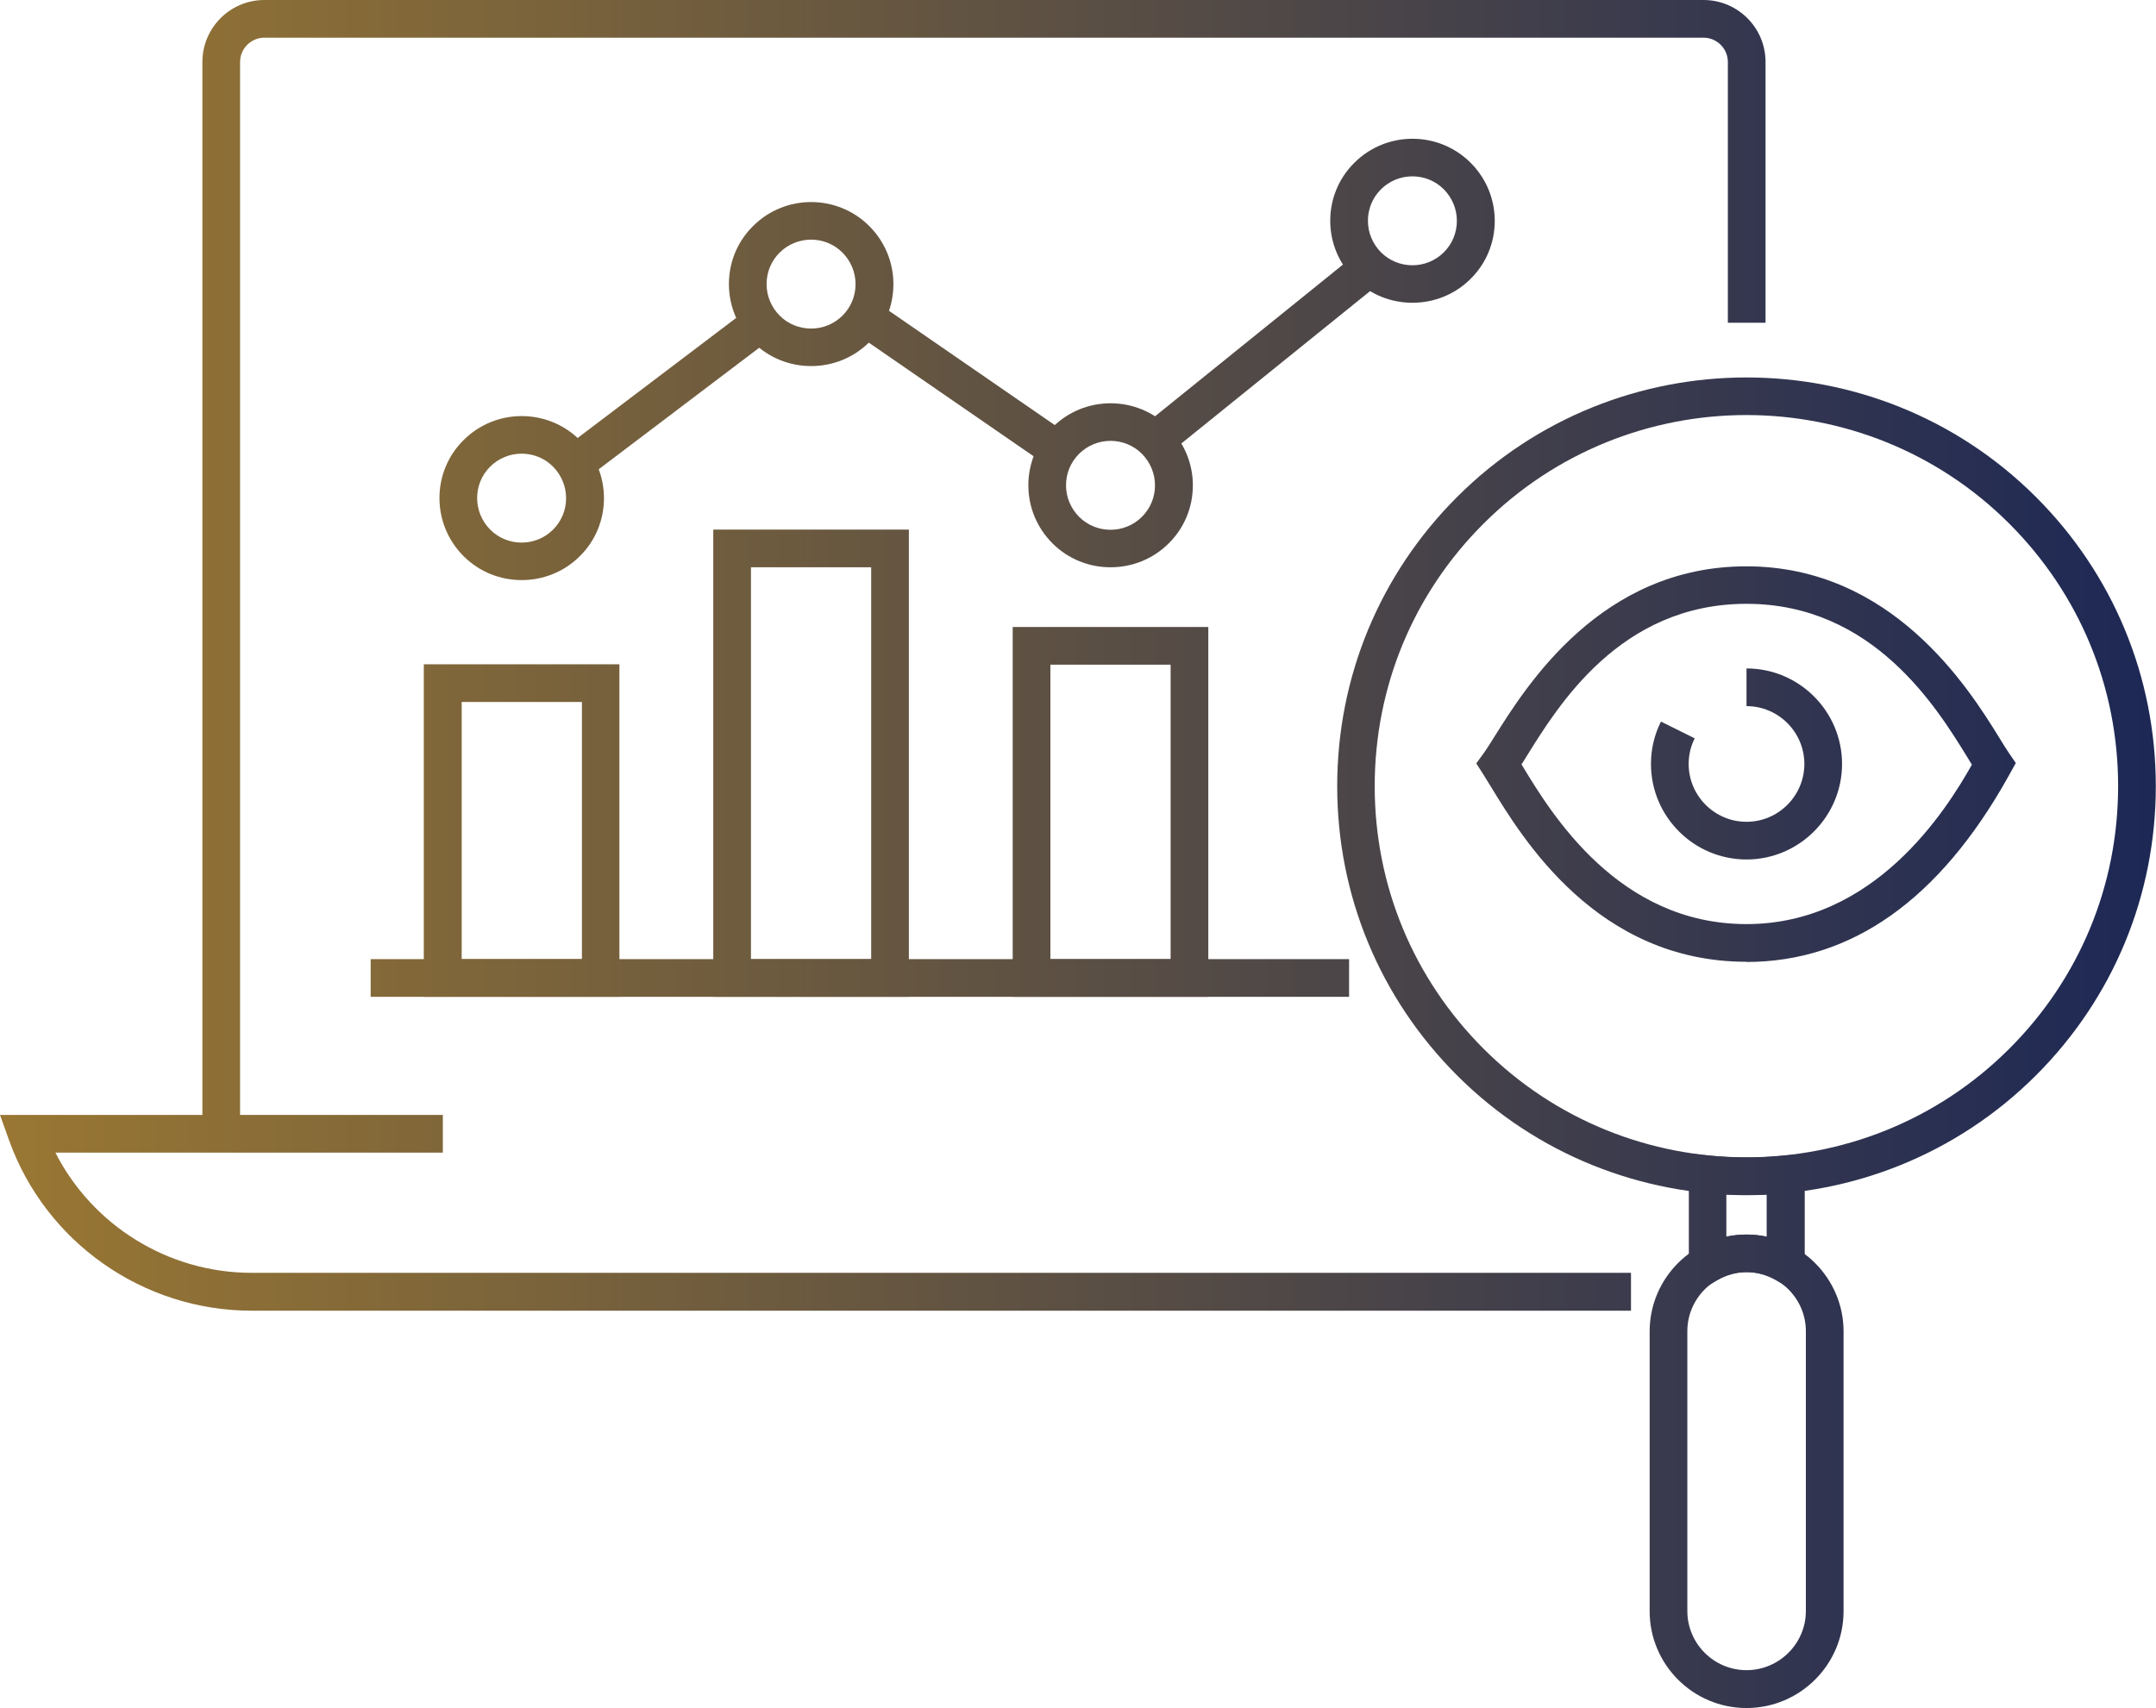
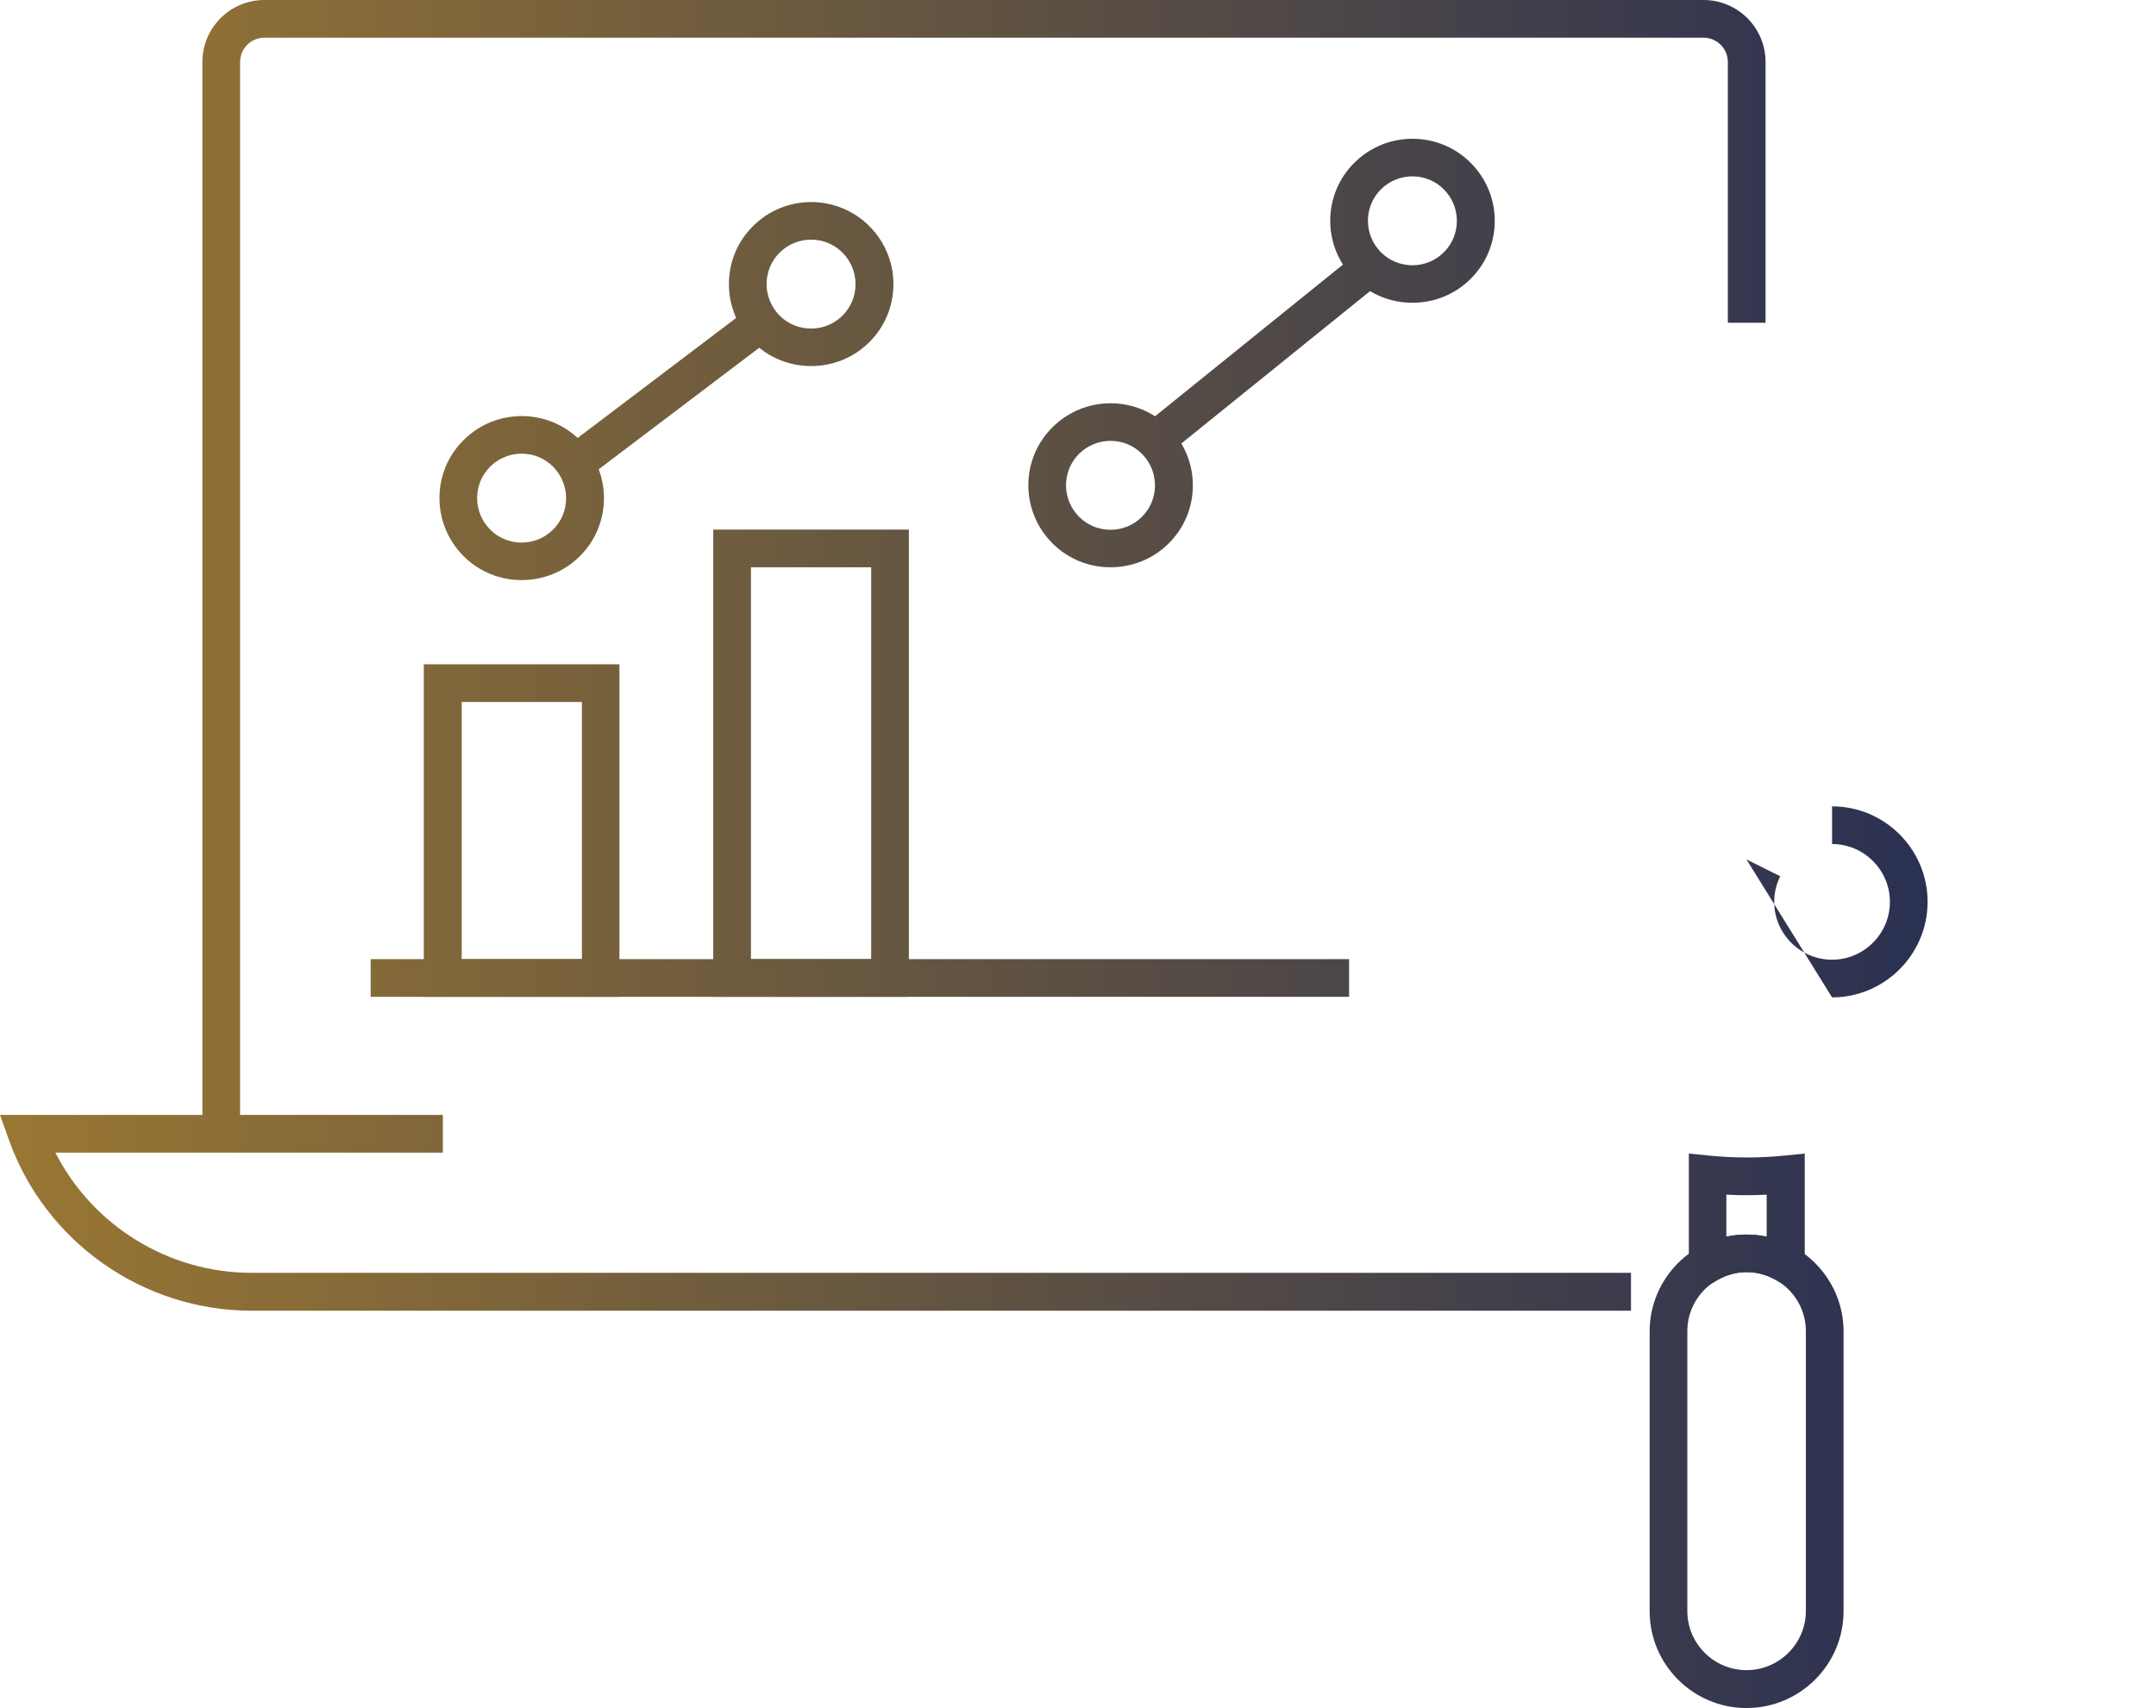
<svg xmlns="http://www.w3.org/2000/svg" xmlns:xlink="http://www.w3.org/1999/xlink" id="Layer_2" data-name="Layer 2" viewBox="0 0 114.41 90.66">
  <defs>
    <style>
      .cls-1 {
        fill: url(#linear-gradient-8);
      }

      .cls-2 {
        fill: url(#linear-gradient-7);
      }

      .cls-3 {
        fill: url(#linear-gradient-5);
      }

      .cls-4 {
        fill: url(#linear-gradient-6);
      }

      .cls-5 {
        fill: url(#linear-gradient-9);
      }

      .cls-6 {
        fill: url(#linear-gradient-4);
      }

      .cls-7 {
        fill: url(#linear-gradient-3);
      }

      .cls-8 {
        fill: url(#linear-gradient-2);
      }

      .cls-9 {
        fill: url(#linear-gradient);
      }

      .cls-10 {
        fill: url(#linear-gradient-10);
      }

      .cls-11 {
        fill: url(#linear-gradient-11);
      }

      .cls-12 {
        fill: url(#linear-gradient-12);
      }

      .cls-13 {
        fill: url(#linear-gradient-13);
      }

      .cls-14 {
        fill: url(#linear-gradient-14);
      }

      .cls-15 {
        fill: url(#linear-gradient-15);
      }

      .cls-16 {
        fill: url(#linear-gradient-16);
      }

      .cls-17 {
        fill: url(#linear-gradient-17);
      }

      .cls-18 {
        fill: url(#linear-gradient-18);
      }
    </style>
    <linearGradient id="linear-gradient" x1="-18.81" y1="30.09" x2="114.18" y2="30.09" gradientUnits="userSpaceOnUse">
      <stop offset="0" stop-color="#ae842d" />
      <stop offset="1" stop-color="#1d2855" />
    </linearGradient>
    <linearGradient id="linear-gradient-2" y1="64.38" x2="114.18" y2="64.38" xlink:href="#linear-gradient" />
    <linearGradient id="linear-gradient-3" y1="44.09" y2="44.09" xlink:href="#linear-gradient" />
    <linearGradient id="linear-gradient-4" y1="40.51" y2="40.51" xlink:href="#linear-gradient" />
    <linearGradient id="linear-gradient-5" y1="43.1" x2="114.18" y2="43.1" xlink:href="#linear-gradient" />
    <linearGradient id="linear-gradient-6" y1="26.44" x2="114.18" y2="26.44" xlink:href="#linear-gradient" />
    <linearGradient id="linear-gradient-7" y1="25.75" x2="114.18" y2="25.75" xlink:href="#linear-gradient" />
    <linearGradient id="linear-gradient-8" y1="11.72" x2="114.18" y2="11.72" xlink:href="#linear-gradient" />
    <linearGradient id="linear-gradient-9" y1="15.08" x2="114.18" y2="15.08" xlink:href="#linear-gradient" />
    <linearGradient id="linear-gradient-10" y1="21.01" x2="114.18" y2="21.01" gradientTransform="translate(19.83 -17.02) rotate(37.14)" xlink:href="#linear-gradient" />
    <linearGradient id="linear-gradient-11" y1="20.17" x2="114.18" y2="20.17" gradientTransform="translate(38.54 -33.05) rotate(55.41)" xlink:href="#linear-gradient" />
    <linearGradient id="linear-gradient-12" y1="18.99" x2="114.18" y2="18.99" gradientTransform="translate(26.74 -37.71) rotate(38.92)" xlink:href="#linear-gradient" />
    <linearGradient id="linear-gradient-13" y1="51.91" x2="114.18" y2="51.91" xlink:href="#linear-gradient" />
    <linearGradient id="linear-gradient-14" x1="-18.81" y1="78.09" x2="114.18" y2="78.09" xlink:href="#linear-gradient" />
    <linearGradient id="linear-gradient-15" y1="65.03" x2="114.18" y2="65.03" xlink:href="#linear-gradient" />
    <linearGradient id="linear-gradient-16" y1="41.73" x2="114.18" y2="41.73" xlink:href="#linear-gradient" />
    <linearGradient id="linear-gradient-17" y1="40.55" x2="114.18" y2="40.55" xlink:href="#linear-gradient" />
    <linearGradient id="linear-gradient-18" x1="-18.81" y1="40.55" x2="114.18" y2="40.55" xlink:href="#linear-gradient" />
  </defs>
  <g id="Layer_1-2" data-name="Layer 1">
    <g>
      <path class="cls-9" d="M12.74,60.19h-2V3.29c0-1.81,1.47-3.29,3.29-3.29h76.37c1.81,0,3.29,1.47,3.29,3.29v13.84h-2V3.29c0-.71-.58-1.29-1.29-1.29H14.03c-.71,0-1.29.58-1.29,1.29v56.9Z" />
      <path class="cls-8" d="M86.55,69.57H13.35c-5.75,0-10.93-3.63-12.87-9.05l-.48-1.34h23.5v2H2.94c1.97,3.87,5.99,6.38,10.41,6.38h73.2v2Z" />
      <path class="cls-7" d="M32.87,52.91h-10.38v-17.65h10.38v17.65ZM24.5,50.91h6.38v-13.65h-6.38v13.65Z" />
      <path class="cls-6" d="M48.23,52.91h-10.38v-24.8h10.38v24.8ZM39.85,50.91h6.38v-20.8h-6.38v20.8Z" />
-       <path class="cls-3" d="M64.12,52.91h-10.38v-19.63h10.38v19.63ZM55.74,50.91h6.38v-15.63h-6.38v15.63Z" />
      <path class="cls-4" d="M27.68,30.79c-1.12,0-2.23-.42-3.08-1.27-.82-.82-1.28-1.92-1.28-3.08s.45-2.26,1.28-3.08c1.7-1.7,4.47-1.7,6.17,0,.82.82,1.28,1.92,1.28,3.08s-.45,2.26-1.28,3.08h0c-.85.85-1.97,1.27-3.08,1.27ZM27.68,24.08c-.6,0-1.21.23-1.67.69-.45.45-.69,1.04-.69,1.67s.25,1.22.69,1.67c.92.92,2.42.92,3.34,0,.45-.45.69-1.04.69-1.67s-.25-1.22-.69-1.67c-.46-.46-1.06-.69-1.67-.69Z" />
      <path class="cls-2" d="M58.93,30.11c-1.12,0-2.23-.42-3.08-1.27-.82-.82-1.28-1.92-1.28-3.08s.45-2.26,1.28-3.08c1.7-1.7,4.47-1.7,6.17,0,.82.82,1.28,1.92,1.28,3.08s-.45,2.26-1.28,3.08h0c-.85.85-1.97,1.27-3.08,1.27ZM58.93,23.4c-.6,0-1.21.23-1.67.69-.45.45-.69,1.04-.69,1.67s.25,1.22.69,1.67c.92.92,2.42.92,3.34,0,.45-.45.69-1.04.69-1.67s-.25-1.22-.69-1.67c-.46-.46-1.06-.69-1.67-.69Z" />
      <path class="cls-1" d="M74.95,16.07c-1.12,0-2.23-.42-3.08-1.27-.82-.82-1.28-1.92-1.28-3.08s.45-2.26,1.28-3.08c1.7-1.7,4.47-1.7,6.17,0,.82.82,1.28,1.92,1.28,3.08s-.45,2.26-1.28,3.08c-.85.85-1.97,1.27-3.08,1.27ZM74.95,9.36c-.6,0-1.21.23-1.67.69-.45.45-.69,1.04-.69,1.67s.25,1.22.69,1.67c.92.92,2.42.92,3.34,0h0c.45-.45.69-1.04.69-1.67s-.25-1.22-.69-1.67c-.46-.46-1.06-.69-1.67-.69Z" />
      <path class="cls-5" d="M43.04,19.43c-1.12,0-2.23-.42-3.08-1.27-.82-.82-1.28-1.92-1.28-3.08s.45-2.26,1.28-3.08c1.7-1.7,4.47-1.7,6.17,0,.82.82,1.28,1.92,1.28,3.08s-.45,2.26-1.28,3.08c-.85.85-1.97,1.27-3.08,1.27ZM43.04,12.72c-.6,0-1.21.23-1.67.69-.45.45-.69,1.04-.69,1.67s.25,1.22.69,1.67c.92.92,2.42.92,3.34,0h0c.45-.45.69-1.04.69-1.67s-.25-1.22-.69-1.67c-.46-.46-1.06-.69-1.67-.69Z" />
      <rect class="cls-10" x="29.29" y="20.01" width="11.93" height="2" transform="translate(-5.53 25.55) rotate(-37.14)" />
-       <rect class="cls-11" x="49.74" y="14.3" width="2" height="11.74" transform="translate(5.33 50.49) rotate(-55.41)" />
      <rect class="cls-12" x="59.75" y="17.99" width="13.97" height="2" transform="translate(2.88 46.14) rotate(-38.92)" />
      <rect class="cls-13" x="19.67" y="50.91" width="51.92" height="2" />
      <path class="cls-14" d="M92.68,90.66c-2.84,0-5.14-2.31-5.14-5.14v-14.85c0-2.83,2.31-5.14,5.14-5.14s5.15,2.31,5.15,5.14v14.85c0,2.83-2.31,5.14-5.15,5.14ZM92.68,67.52c-1.73,0-3.14,1.41-3.14,3.14v14.85c0,1.73,1.41,3.14,3.14,3.14s3.15-1.41,3.15-3.14v-14.85c0-1.73-1.41-3.14-3.15-3.14Z" />
      <path class="cls-15" d="M95.76,68.83l-1.5-.87c-1-.58-2.14-.58-3.14,0l-1.5.87v-7.6l1.1.11c1.31.13,2.64.13,3.95,0l1.1-.11v7.6ZM91.61,63.41v2.23c.7-.15,1.44-.15,2.14,0v-2.23c-.71.04-1.43.04-2.14,0Z" />
-       <path class="cls-16" d="M92.68,63.43c-5.56,0-11.13-2.12-15.36-6.35-4.1-4.1-6.36-9.55-6.36-15.35s2.26-11.25,6.36-15.35c8.47-8.46,22.25-8.46,30.72,0,4.1,4.1,6.36,9.55,6.36,15.35s-2.26,11.25-6.36,15.35h0c-4.24,4.23-9.8,6.35-15.36,6.35ZM92.68,22.03c-5.05,0-10.1,1.92-13.95,5.76-3.73,3.72-5.78,8.67-5.78,13.94s2.05,10.21,5.78,13.94c7.69,7.68,20.2,7.68,27.89,0h0c3.73-3.72,5.78-8.67,5.78-13.94s-2.05-10.21-5.78-13.94c-3.84-3.84-8.9-5.76-13.95-5.76Z" />
-       <path class="cls-17" d="M92.68,51.05c-7.92,0-11.88-6.53-13.58-9.32-.15-.25-.28-.46-.39-.63l-.37-.58.4-.55c.16-.22.35-.53.59-.91,1.69-2.69,5.64-9,13.34-9s11.76,6.39,13.43,9.11c.2.33.38.61.52.82l.35.51-.41.74c-3.64,6.51-8.31,9.82-13.89,9.82ZM80.74,40.57s.05.08.07.12c1.52,2.5,5.07,8.36,11.87,8.36s10.58-6.02,11.96-8.46c-.07-.12-.15-.24-.23-.38-1.63-2.65-5.01-8.16-11.73-8.16s-10.01,5.44-11.65,8.06c-.1.17-.2.32-.29.46Z" />
-       <path class="cls-18" d="M92.68,45.62c-2.8,0-5.07-2.28-5.07-5.07,0-.79.18-1.55.53-2.25l1.79.89c-.21.42-.32.88-.32,1.36,0,1.69,1.38,3.07,3.07,3.07s3.07-1.38,3.07-3.07-1.38-3.07-3.07-3.07v-2c2.8,0,5.07,2.28,5.07,5.07s-2.28,5.07-5.07,5.07Z" />
+       <path class="cls-18" d="M92.68,45.62l1.79.89c-.21.42-.32.88-.32,1.36,0,1.69,1.38,3.07,3.07,3.07s3.07-1.38,3.07-3.07-1.38-3.07-3.07-3.07v-2c2.8,0,5.07,2.28,5.07,5.07s-2.28,5.07-5.07,5.07Z" />
    </g>
  </g>
</svg>